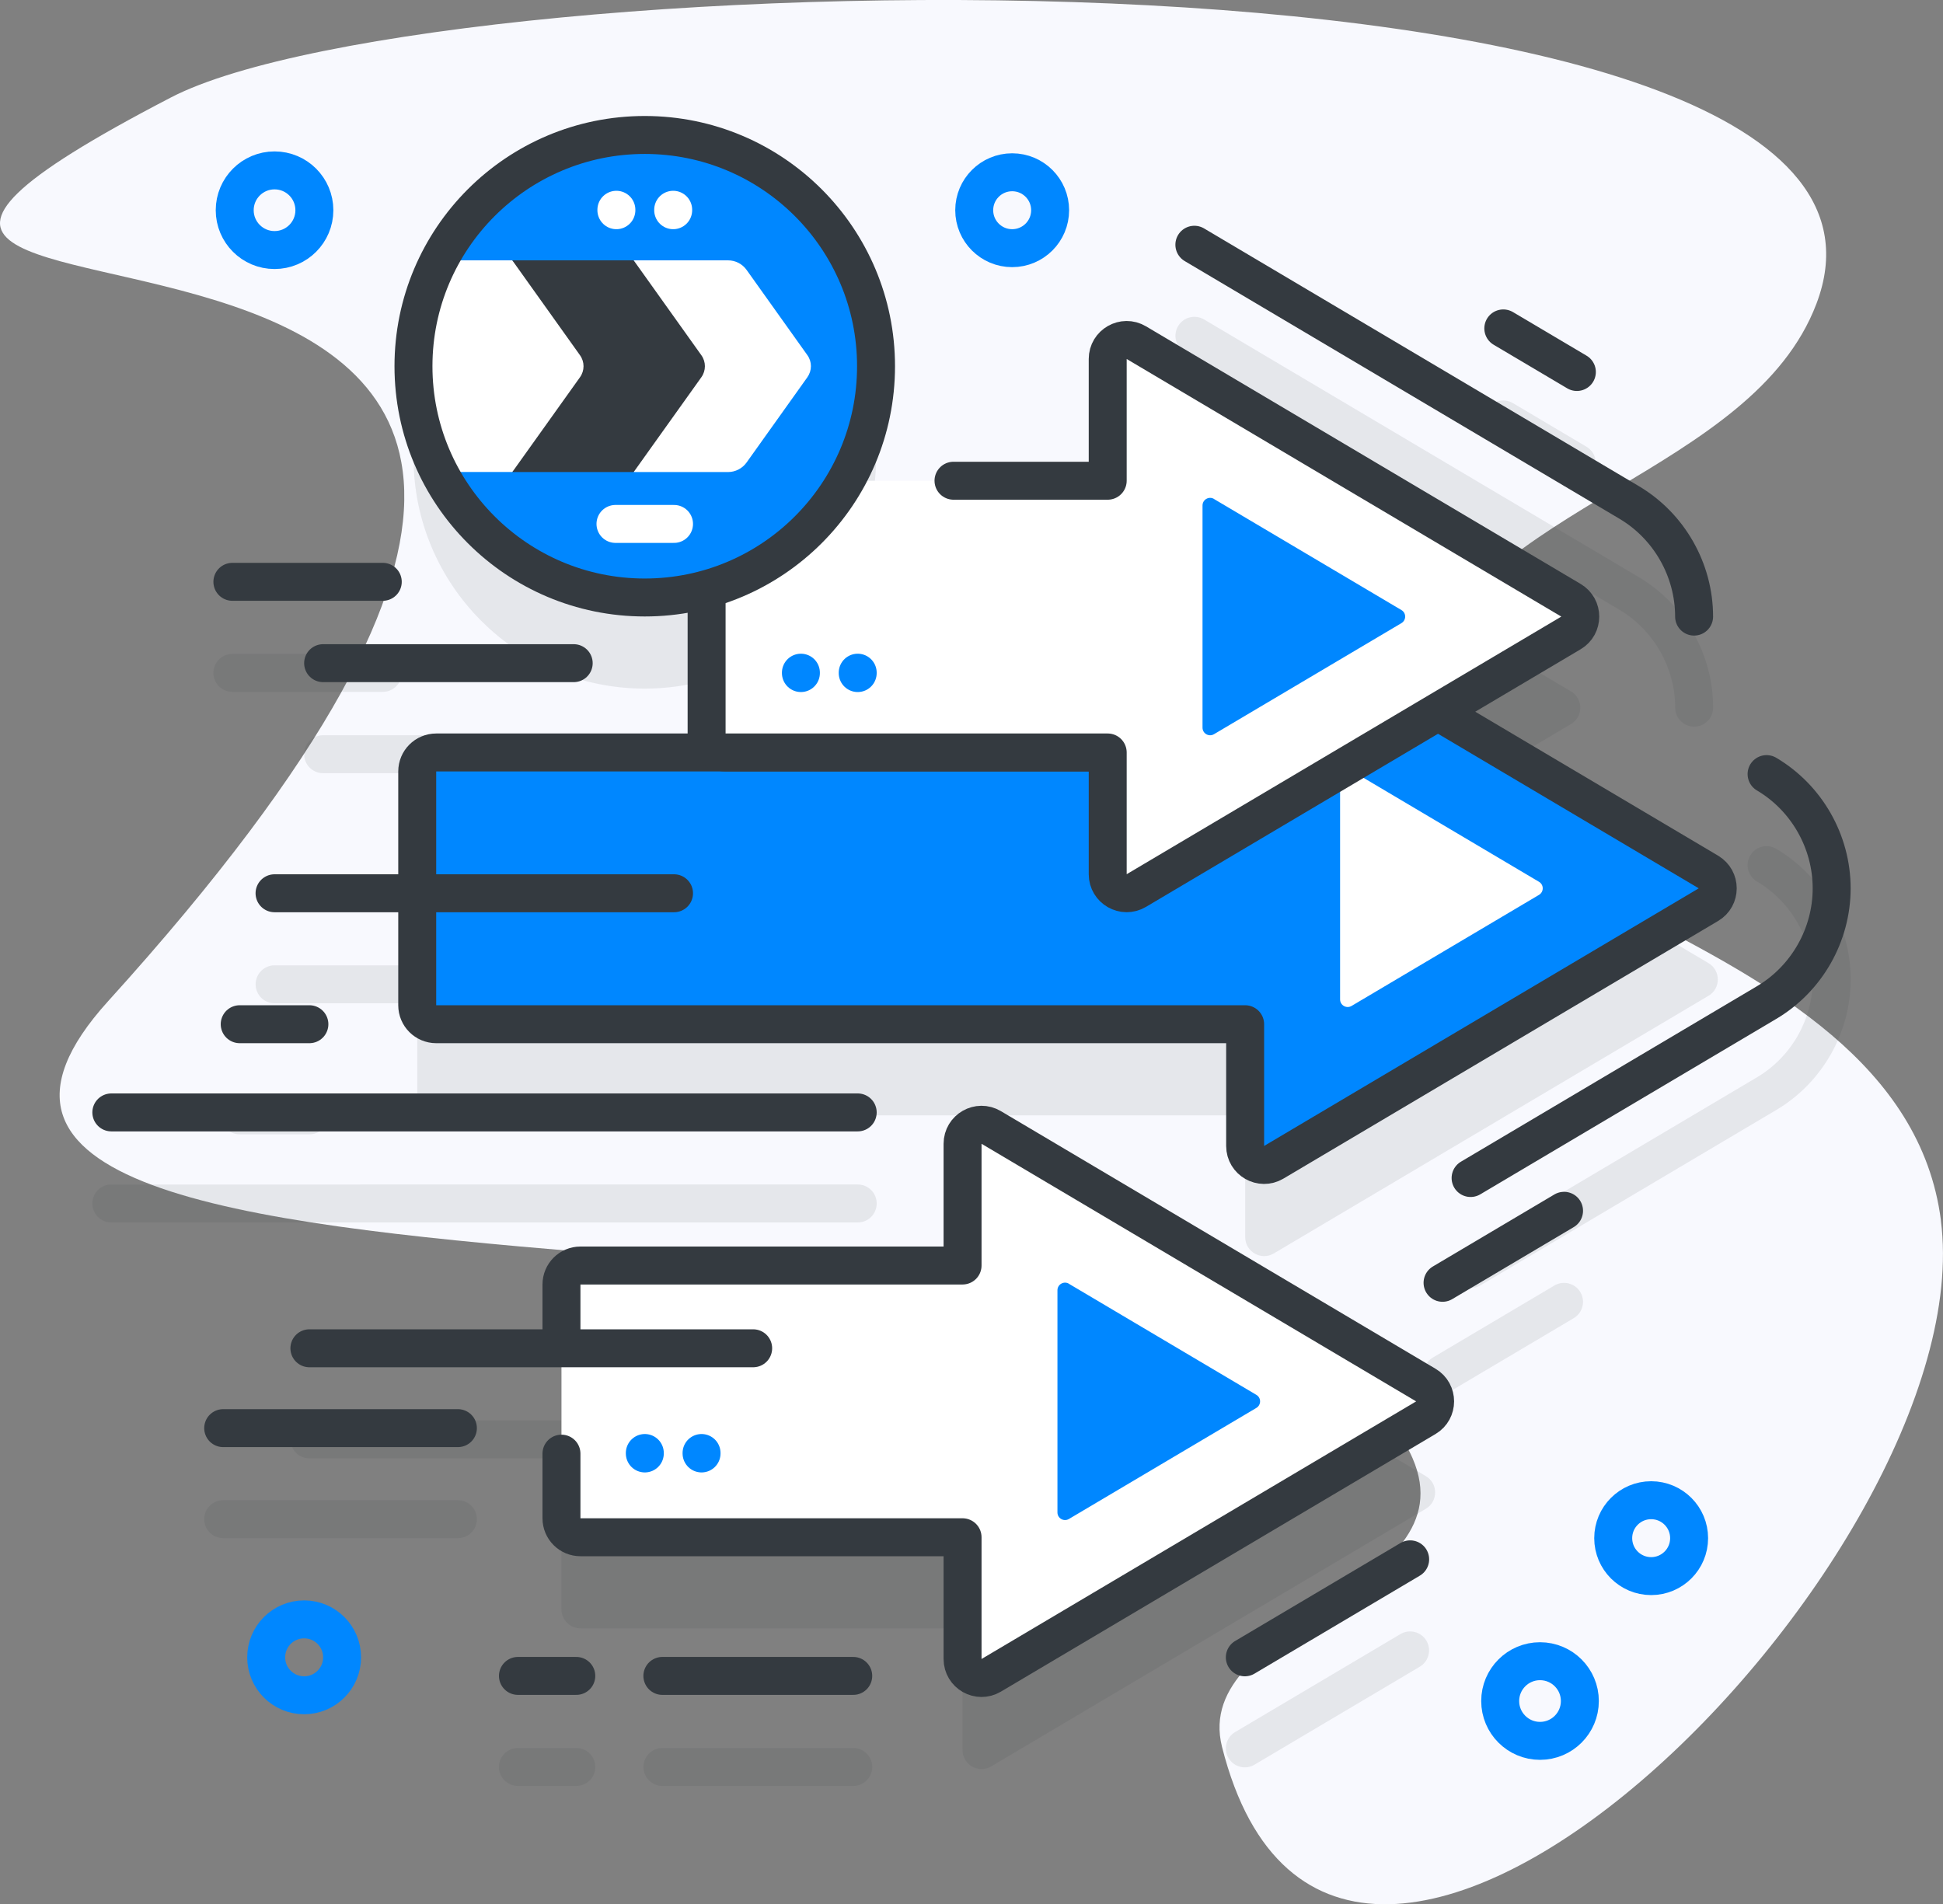
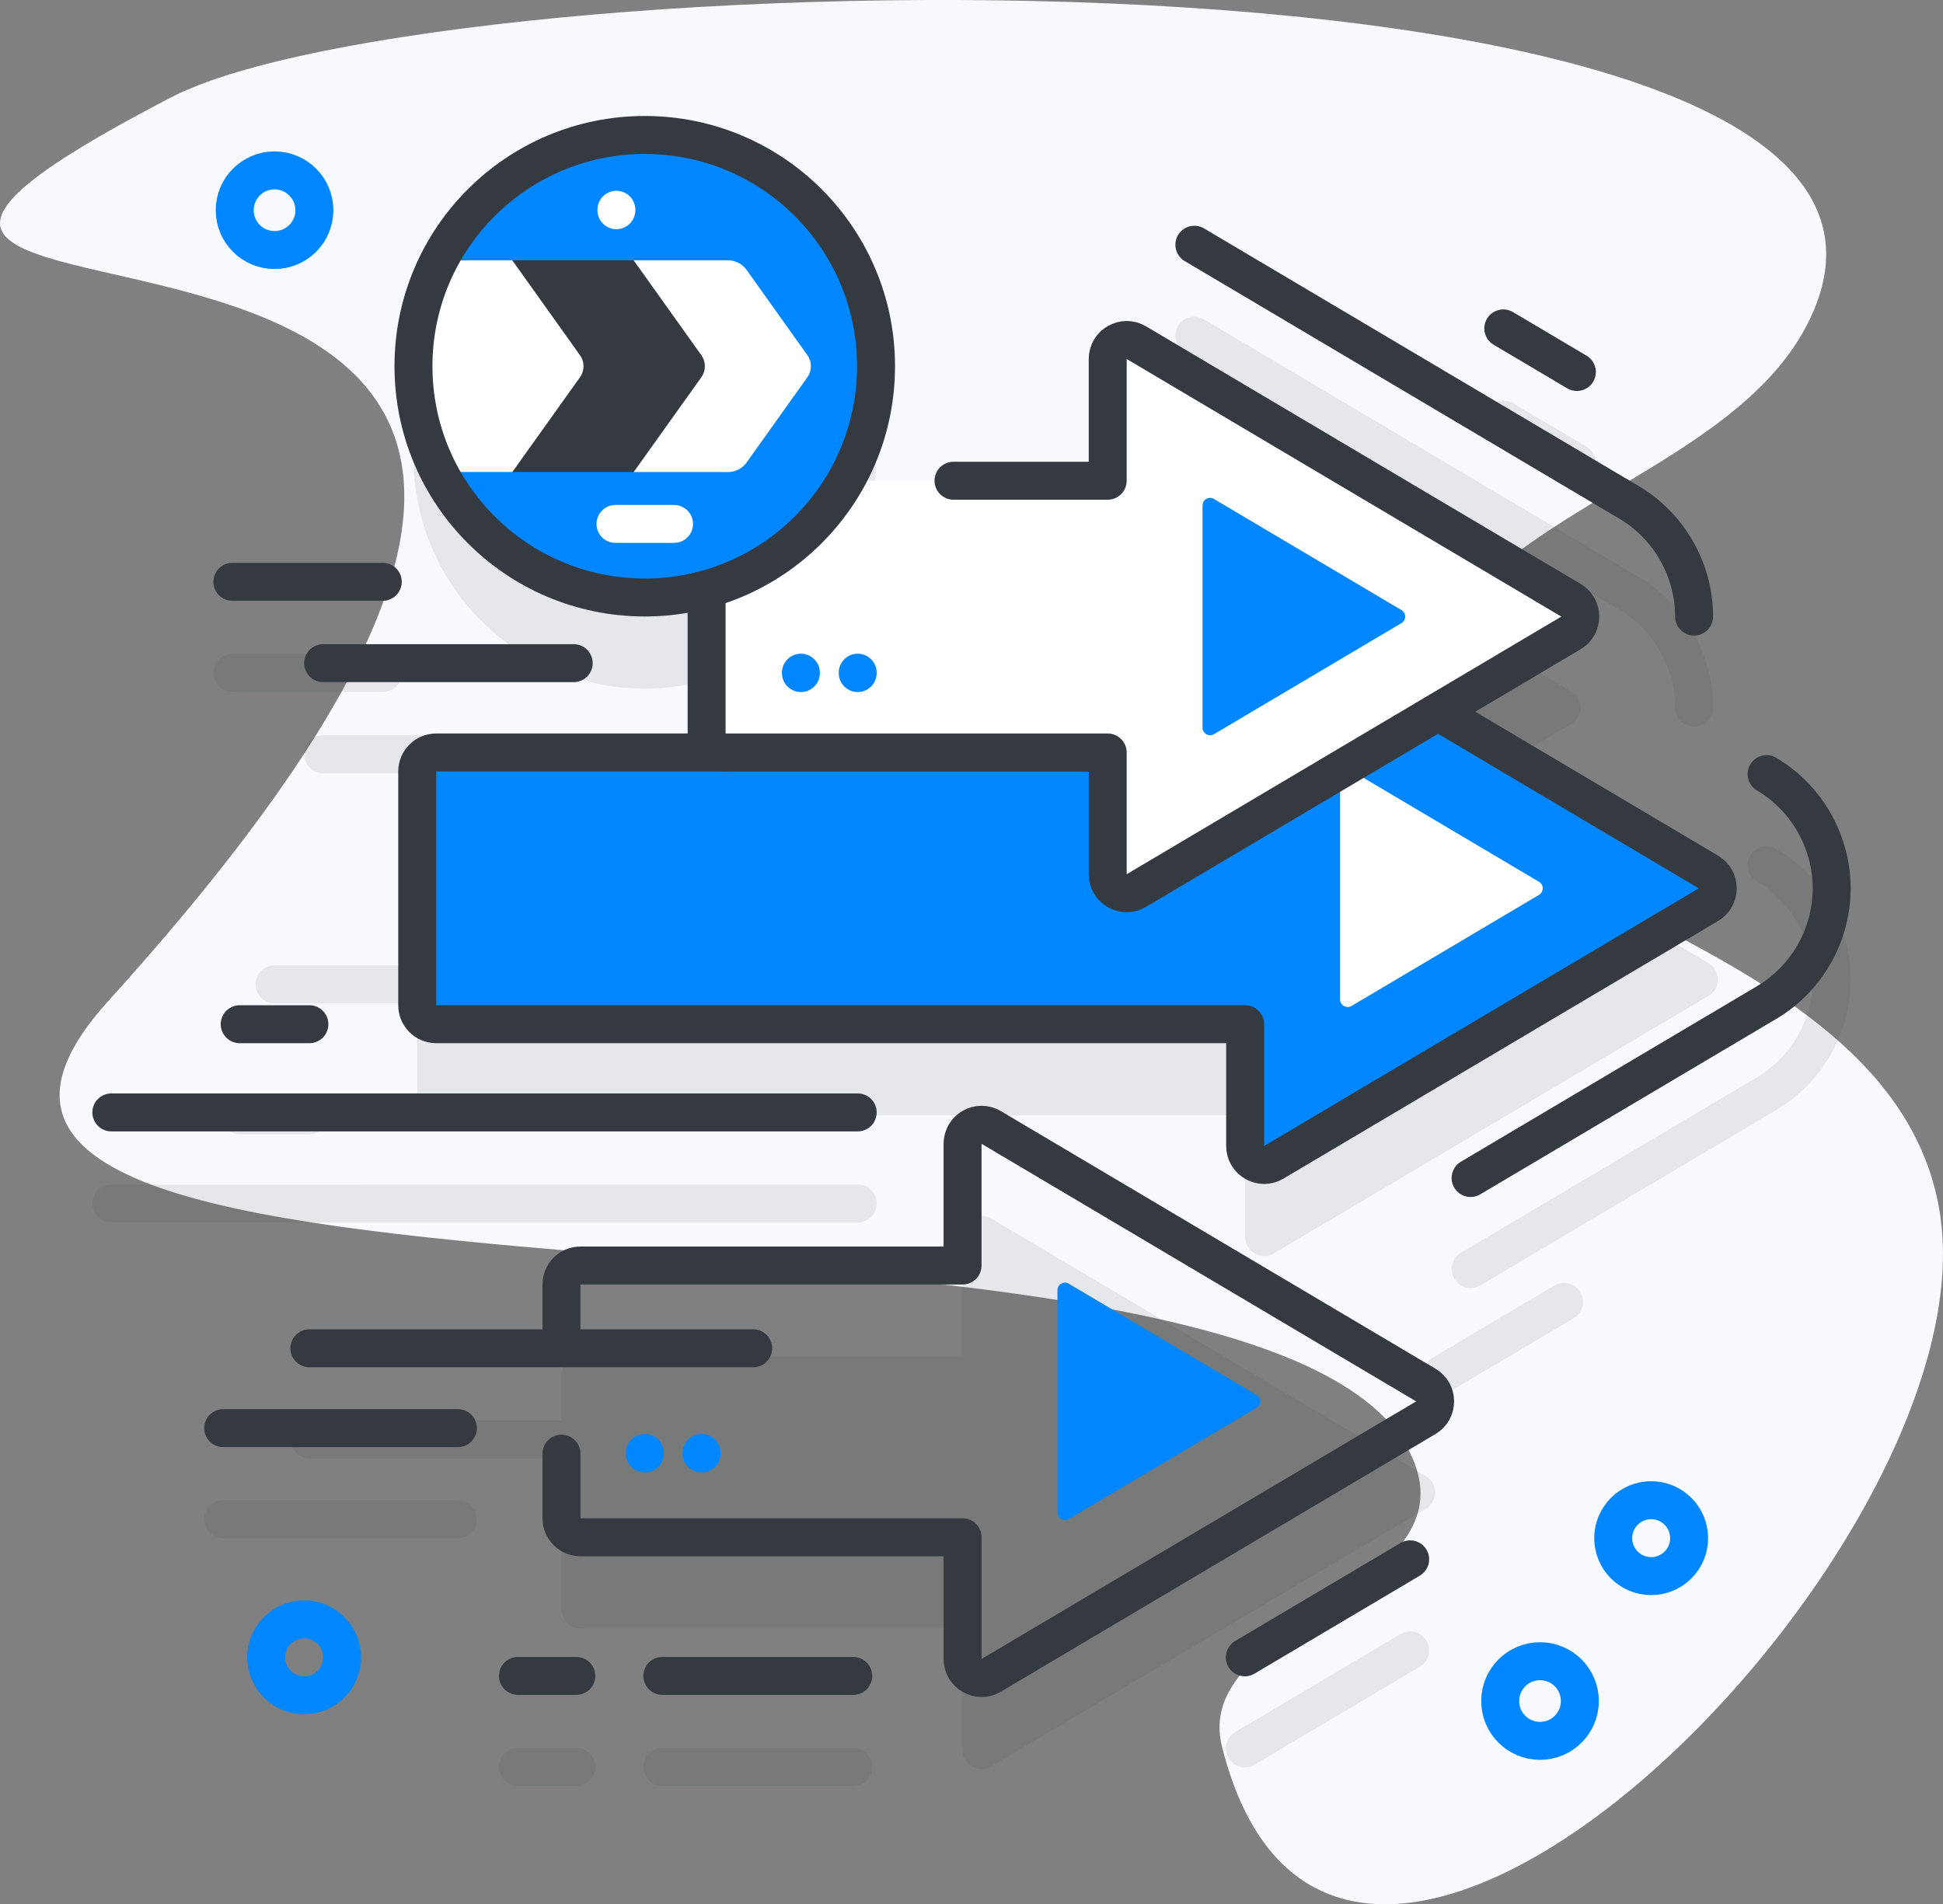
<svg xmlns="http://www.w3.org/2000/svg" id="Capa_1" data-name="Capa 1" viewBox="0 0 300 294.04">
  <rect x="0" y="0" width="300" height="294.04" fill="#808080" stroke="none" />
  <path d="M299.68,188.44c-6.2-48.12-92.57-49.92-80.81-84.08,9.06-26.31,51.68-31.26,61.6-57.49C302.79-12.15,67.53-6.32,26.39,15.05-74.16,67.27,155,1.93,16.68,154.61c-51.64,57,180.57,22.74,201.41,70.53,9.01,20.66-34.3,25.21-29.41,44.6,17.73,70.28,117.72-29.03,110.99-81.3Z" fill="#f8f9fe" />
  <circle cx="254.94" cy="237.51" r="5.86" fill="none" stroke="#0087ff" stroke-linecap="round" stroke-linejoin="round" stroke-width="5.86" />
  <circle cx="46.96" cy="255.91" r="5.86" fill="none" stroke="#0087ff" stroke-linecap="round" stroke-linejoin="round" stroke-width="5.86" />
  <circle cx="237.78" cy="262.66" r="6.15" fill="none" stroke="#0087ff" stroke-linecap="round" stroke-linejoin="round" stroke-width="5.86" />
  <g>
    <g>
      <g opacity=".1">
        <path d="M274.25,131.07c-1.39-.83-3.19-.37-4.01,1.03-.82,1.39-.37,3.19,1.03,4.01,5.31,3.15,8.61,8.94,8.62,15.12,0,6.18-3.3,11.97-8.61,15.12l-45.7,27.09c-1.39.82-1.85,2.62-1.03,4.01.55.92,1.52,1.44,2.52,1.44.51,0,1.02-.13,1.49-.41l45.7-27.09c7.09-4.2,11.49-11.93,11.49-20.16,0-8.24-4.4-15.96-11.49-20.16Z" fill="#343a40" />
        <path d="M240,198.5l-18.76,11.12c-1.39.82-1.85,2.62-1.03,4.01.55.92,1.52,1.44,2.52,1.44.51,0,1.02-.13,1.49-.41l18.76-11.12c1.39-.82,1.85-2.62,1.03-4.01-.83-1.39-2.62-1.85-4.01-1.03Z" fill="#343a40" />
        <path d="M182.92,54.37l67.11,39.78c5.31,3.15,8.62,8.94,8.62,15.12,0,1.62,1.31,2.93,2.93,2.93s2.93-1.31,2.93-2.93c0-8.24-4.4-15.96-11.49-20.16l-67.11-39.78c-1.39-.82-3.19-.37-4.01,1.03-.82,1.39-.37,3.19,1.03,4.01Z" fill="#343a40" />
        <path d="M230.62,67.29l11.35,6.73c.47.28.98.41,1.49.41,1,0,1.98-.51,2.52-1.44.82-1.39.37-3.19-1.03-4.01l-11.35-6.73c-1.39-.82-3.19-.37-4.01,1.03s-.36,3.19,1.03,4.01Z" fill="#343a40" />
        <path d="M263.79,148.72l-41.76-24.75,20.53-12.17c1.91-1.13,1.91-3.91,0-5.04l-67.11-39.78c-1.95-1.16-4.42.25-4.42,2.52v18.8h-40.45c2.98-5.21,4.69-11.25,4.69-17.68,0-19.72-15.99-35.71-35.71-35.71s-35.71,15.99-35.71,35.71,15.99,35.71,35.71,35.71c3.31,0,6.51-.46,9.54-1.3v22.3c0,1.62,1.31,2.93,2.93,2.93h-44.67c-1.62,0-2.93,1.31-2.93,2.93v15.87h-22.03c-1.62,0-2.93,1.31-2.93,2.93s1.31,2.93,2.93,2.93h22.03v14.37c0,1.62,1.31,2.93,2.93,2.93h124.9v18.8c0,2.27,2.47,3.68,4.42,2.52l67.11-39.78c1.92-1.13,1.92-3.91,0-5.04Z" fill="#343a40" />
        <path d="M216.23,252.32l-25.52,15.13c-1.39.82-1.85,2.62-1.03,4.01.55.92,1.52,1.44,2.52,1.44.51,0,1.02-.13,1.49-.41l25.52-15.13c1.39-.82,1.85-2.62,1.03-4.01-.82-1.39-2.62-1.85-4.01-1.03Z" fill="#343a40" />
        <path d="M220.15,227.93l-67.11-39.78c-1.95-1.16-4.42.25-4.42,2.52v18.8h-59c-1.62,0-2.93,1.31-2.93,2.93v6.92h-38.92c-1.62,0-2.93,1.31-2.93,2.93s1.31,2.93,2.93,2.93h38.92v23.32c0,1.62,1.31,2.93,2.93,2.93h59v18.8c0,2.27,2.47,3.68,4.42,2.52l67.11-39.78c1.91-1.14,1.91-3.91,0-5.04Z" fill="#343a40" />
        <path d="M70.7,231.65h-36.24c-1.62,0-2.93,1.31-2.93,2.93s1.31,2.93,2.93,2.93h36.24c1.62,0,2.93-1.31,2.93-2.93s-1.31-2.93-2.93-2.93Z" fill="#343a40" />
-         <path d="M135.36,185.83c0-1.62-1.31-2.93-2.93-2.93H17.19c-1.62,0-2.93,1.31-2.93,2.93s1.31,2.93,2.93,2.93h115.24c1.62,0,2.93-1.31,2.93-2.93Z" fill="#343a40" />
+         <path d="M135.36,185.83c0-1.62-1.31-2.93-2.93-2.93H17.19c-1.62,0-2.93,1.31-2.93,2.93s1.31,2.93,2.93,2.93h115.24c1.62,0,2.93-1.31,2.93-2.93" fill="#343a40" />
        <path d="M37.01,169.29c-1.62,0-2.93,1.31-2.93,2.93s1.31,2.93,2.93,2.93h10.76c1.62,0,2.93-1.31,2.93-2.93s-1.31-2.93-2.93-2.93h-10.76Z" fill="#343a40" />
        <path d="M131.74,269.91h-29.46c-1.62,0-2.93,1.31-2.93,2.93s1.31,2.93,2.93,2.93h29.46c1.62,0,2.93-1.31,2.93-2.93s-1.31-2.93-2.93-2.93Z" fill="#343a40" />
        <path d="M88.98,269.91h-9.01c-1.62,0-2.93,1.31-2.93,2.93s1.31,2.93,2.93,2.93h9.01c1.62,0,2.93-1.31,2.93-2.93s-1.31-2.93-2.93-2.93Z" fill="#343a40" />
        <path d="M46.96,116.46c0,1.62,1.31,2.93,2.93,2.93h38.69c1.62,0,2.93-1.31,2.93-2.93s-1.31-2.93-2.93-2.93h-38.69c-1.62,0-2.93,1.31-2.93,2.93Z" fill="#343a40" />
        <path d="M35.88,106.83h23.22c1.62,0,2.93-1.31,2.93-2.93s-1.31-2.93-2.93-2.93h-23.22c-1.62,0-2.93,1.31-2.93,2.93s1.31,2.93,2.93,2.93Z" fill="#343a40" />
      </g>
      <g>
        <g>
          <g>
            <path d="M272.76,119.53c6.2,3.67,10.05,10.43,10.05,17.64s-3.85,13.97-10.05,17.64l-45.7,27.09" fill="none" stroke="#343a40" stroke-linecap="round" stroke-linejoin="round" stroke-width="5.86" />
-             <line x1="241.49" y1="186.96" x2="222.73" y2="198.08" fill="none" stroke="#343a40" stroke-linecap="round" stroke-linejoin="round" stroke-width="5.86" />
            <path d="M263.79,134.65l-67.11-39.78c-1.95-1.16-4.42.25-4.42,2.52v18.8h-124.91c-1.62,0-2.93,1.31-2.93,2.93v36.1c0,1.62,1.31,2.93,2.93,2.93h124.9v18.8c0,2.27,2.47,3.68,4.42,2.52l67.11-39.78c1.92-1.13,1.92-3.91,0-5.04Z" fill="#0087ff" />
            <path d="M208.68,119.01l28.94,17.15c.77.45.77,1.56,0,2.02l-28.94,17.15c-.78.46-1.77-.1-1.77-1.01v-34.31c0-.91.99-1.47,1.77-1.01Z" fill="#fff" />
            <path d="M263.79,134.65l-67.11-39.78c-1.95-1.16-4.42.25-4.42,2.52v18.8h-124.91c-1.62,0-2.93,1.31-2.93,2.93v36.1c0,1.62,1.31,2.93,2.93,2.93h124.9v18.8c0,2.27,2.47,3.68,4.42,2.52l67.11-39.78c1.92-1.13,1.92-3.91,0-5.04Z" fill="none" stroke="#343a40" stroke-linecap="round" stroke-linejoin="round" stroke-width="5.86" />
          </g>
          <g>
            <path d="M184.41,37.79l67.11,39.78c6.2,3.67,10.05,10.43,10.05,17.64" fill="none" stroke="#343a40" stroke-linecap="round" stroke-linejoin="round" stroke-width="5.86" />
            <line x1="232.11" y1="50.71" x2="243.47" y2="57.44" fill="none" stroke="#343a40" stroke-linecap="round" stroke-linejoin="round" stroke-width="5.86" />
            <path d="M242.56,92.69l-67.11-39.78c-1.95-1.16-4.42.25-4.42,2.52v18.8h-59c-1.62,0-2.93,1.31-2.93,2.93v36.1c0,1.62,1.31,2.93,2.93,2.93h59v18.8c0,2.27,2.47,3.68,4.42,2.52l67.11-39.78c1.91-1.13,1.91-3.91,0-5.04Z" fill="#fff" />
            <path d="M187.44,77.05l28.94,17.15c.77.45.77,1.56,0,2.02l-28.94,17.15c-.78.46-1.77-.1-1.77-1.01v-34.31c0-.91.99-1.47,1.77-1.01Z" fill="#0087ff" />
            <path d="M109.1,77.16v36.1c0,1.62,1.31,2.93,2.93,2.93h59v18.8c0,2.27,2.47,3.68,4.42,2.52l67.11-39.78c1.91-1.13,1.91-3.91,0-5.04l-67.11-39.78c-1.95-1.16-4.42.25-4.42,2.52v18.8h-23.81" fill="none" stroke="#343a40" stroke-linecap="round" stroke-linejoin="round" stroke-width="5.86" />
          </g>
          <g>
            <line x1="217.73" y1="240.78" x2="192.2" y2="255.91" fill="none" stroke="#343a40" stroke-linecap="round" stroke-linejoin="round" stroke-width="5.86" />
-             <path d="M220.15,213.87l-67.11-39.78c-1.95-1.16-4.42.25-4.42,2.52v18.8h-59c-1.62,0-2.93,1.31-2.93,2.93v36.1c0,1.62,1.31,2.93,2.93,2.93h59v18.8c0,2.27,2.47,3.68,4.42,2.52l67.11-39.78c1.91-1.13,1.91-3.91,0-5.04Z" fill="#fff" />
            <path d="M165.04,198.23l28.94,17.15c.77.45.77,1.56,0,2.02l-28.94,17.15c-.78.46-1.77-.1-1.77-1.01v-34.31c0-.91.99-1.47,1.77-1.01Z" fill="#0087ff" />
            <path d="M86.69,224.46v9.98c0,1.62,1.31,2.93,2.93,2.93h59v18.8c0,2.27,2.47,3.68,4.42,2.52l67.11-39.78c1.91-1.13,1.91-3.91,0-5.04l-67.11-39.78c-1.95-1.16-4.42.25-4.42,2.52v18.8h-59c-1.62,0-2.93,1.31-2.93,2.93v9.29" fill="none" stroke="#343a40" stroke-linecap="round" stroke-linejoin="round" stroke-width="5.86" />
          </g>
        </g>
        <g>
          <g>
            <g>
              <circle cx="99.55" cy="56.55" r="35.71" fill="#0087ff" />
              <path d="M67.8,40.2c-2.53,4.9-3.96,10.45-3.96,16.34s1.44,11.45,3.96,16.34h11.3l17-16.34-17-16.34h-11.3Z" fill="#fff" />
              <circle cx="99.55" cy="56.55" r="35.71" fill="none" stroke="#343a40" stroke-linecap="round" stroke-linejoin="round" stroke-width="5.86" />
              <g>
                <path d="M115.83,56.55l-18,16.34h-18.73l10.45-14.64c.73-1.02.73-2.38,0-3.4l-10.45-14.65h18.73l18,16.35Z" fill="#343a40" />
                <path d="M124.66,58.25l-9.39,13.17c-.66.92-1.73,1.47-2.86,1.47h-14.57l10.45-14.64c.73-1.02.73-2.38,0-3.4l-10.45-14.65h14.57c1.14,0,2.2.55,2.86,1.47l9.39,13.17c.73,1.02.73,2.38,0,3.4Z" fill="#fff" />
              </g>
            </g>
            <line x1="95.03" y1="80.9" x2="104.07" y2="80.9" fill="none" stroke="#fff" stroke-linecap="round" stroke-linejoin="round" stroke-width="5.86" />
          </g>
          <g>
            <line x1="95.17" y1="32.39" x2="95.17" y2="32.46" fill="none" stroke="#fff" stroke-linecap="round" stroke-linejoin="round" stroke-width="5.86" />
-             <line x1="103.94" y1="32.39" x2="103.94" y2="32.46" fill="none" stroke="#fff" stroke-linecap="round" stroke-linejoin="round" stroke-width="5.86" />
          </g>
        </g>
        <line x1="116.29" y1="208.19" x2="47.77" y2="208.19" fill="none" stroke="#343a40" stroke-linecap="round" stroke-linejoin="round" stroke-width="5.86" />
        <line x1="70.7" y1="220.52" x2="34.46" y2="220.52" fill="none" stroke="#343a40" stroke-linecap="round" stroke-linejoin="round" stroke-width="5.86" />
        <line x1="132.43" y1="171.77" x2="17.19" y2="171.77" fill="none" stroke="#343a40" stroke-linecap="round" stroke-linejoin="round" stroke-width="5.86" />
        <line x1="47.77" y1="158.15" x2="37.01" y2="158.15" fill="none" stroke="#343a40" stroke-linecap="round" stroke-linejoin="round" stroke-width="5.86" />
-         <line x1="42.39" y1="137.93" x2="104.07" y2="137.93" fill="none" stroke="#343a40" stroke-linecap="round" stroke-linejoin="round" stroke-width="5.86" />
        <line x1="131.74" y1="258.78" x2="102.27" y2="258.78" fill="none" stroke="#343a40" stroke-linecap="round" stroke-linejoin="round" stroke-width="5.86" />
        <line x1="88.98" y1="258.78" x2="79.97" y2="258.78" fill="none" stroke="#343a40" stroke-linecap="round" stroke-linejoin="round" stroke-width="5.86" />
        <line x1="88.58" y1="102.4" x2="49.89" y2="102.4" fill="none" stroke="#343a40" stroke-linecap="round" stroke-linejoin="round" stroke-width="5.86" />
        <line x1="59.1" y1="89.84" x2="35.88" y2="89.84" fill="none" stroke="#343a40" stroke-linecap="round" stroke-linejoin="round" stroke-width="5.86" />
      </g>
      <g>
        <line x1="99.56" y1="224.36" x2="99.56" y2="224.43" fill="none" stroke="#0087ff" stroke-linecap="round" stroke-linejoin="round" stroke-width="5.86" />
        <line x1="108.32" y1="224.36" x2="108.32" y2="224.43" fill="none" stroke="#0087ff" stroke-linecap="round" stroke-linejoin="round" stroke-width="5.86" />
      </g>
      <g>
        <line x1="123.66" y1="103.87" x2="123.66" y2="103.93" fill="none" stroke="#0087ff" stroke-linecap="round" stroke-linejoin="round" stroke-width="5.86" />
        <line x1="132.43" y1="103.87" x2="132.43" y2="103.93" fill="none" stroke="#0087ff" stroke-linecap="round" stroke-linejoin="round" stroke-width="5.86" />
      </g>
    </g>
-     <circle cx="156.28" cy="32.46" r="5.86" fill="none" stroke="#0087ff" stroke-linecap="round" stroke-linejoin="round" stroke-width="5.86" />
    <circle cx="42.39" cy="32.46" r="6.15" fill="none" stroke="#0087ff" stroke-linecap="round" stroke-linejoin="round" stroke-width="5.86" />
  </g>
</svg>